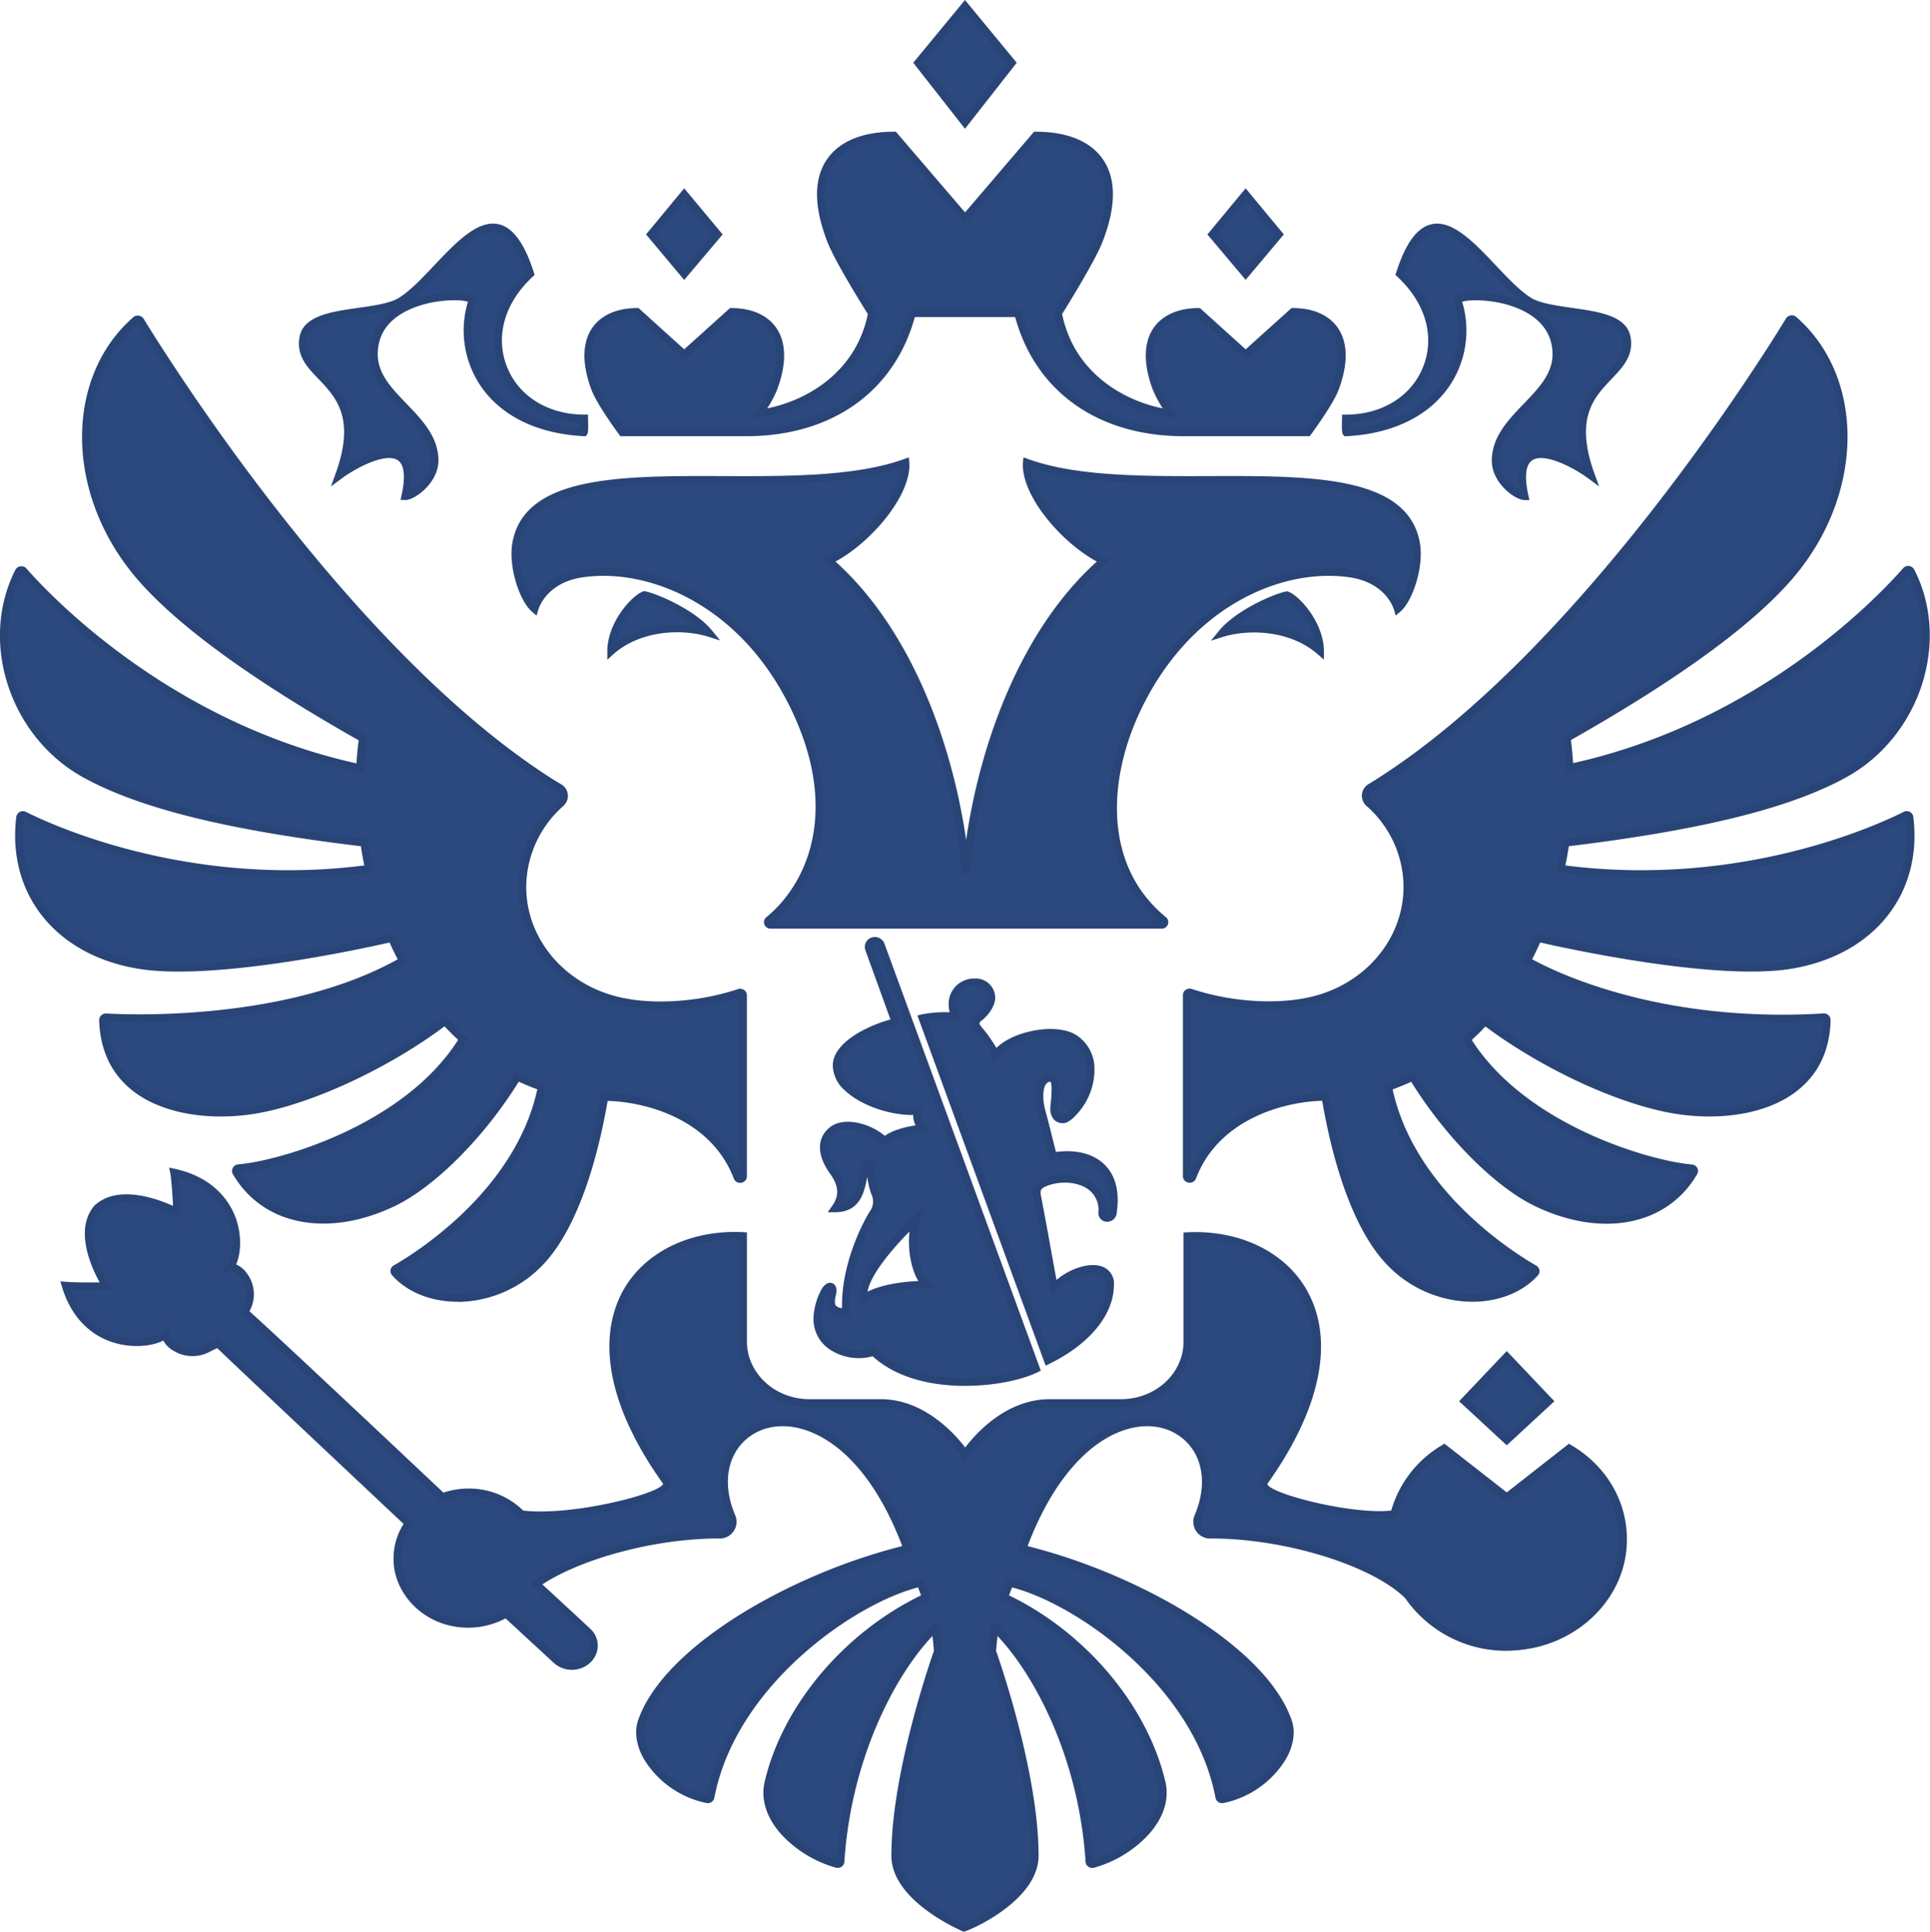
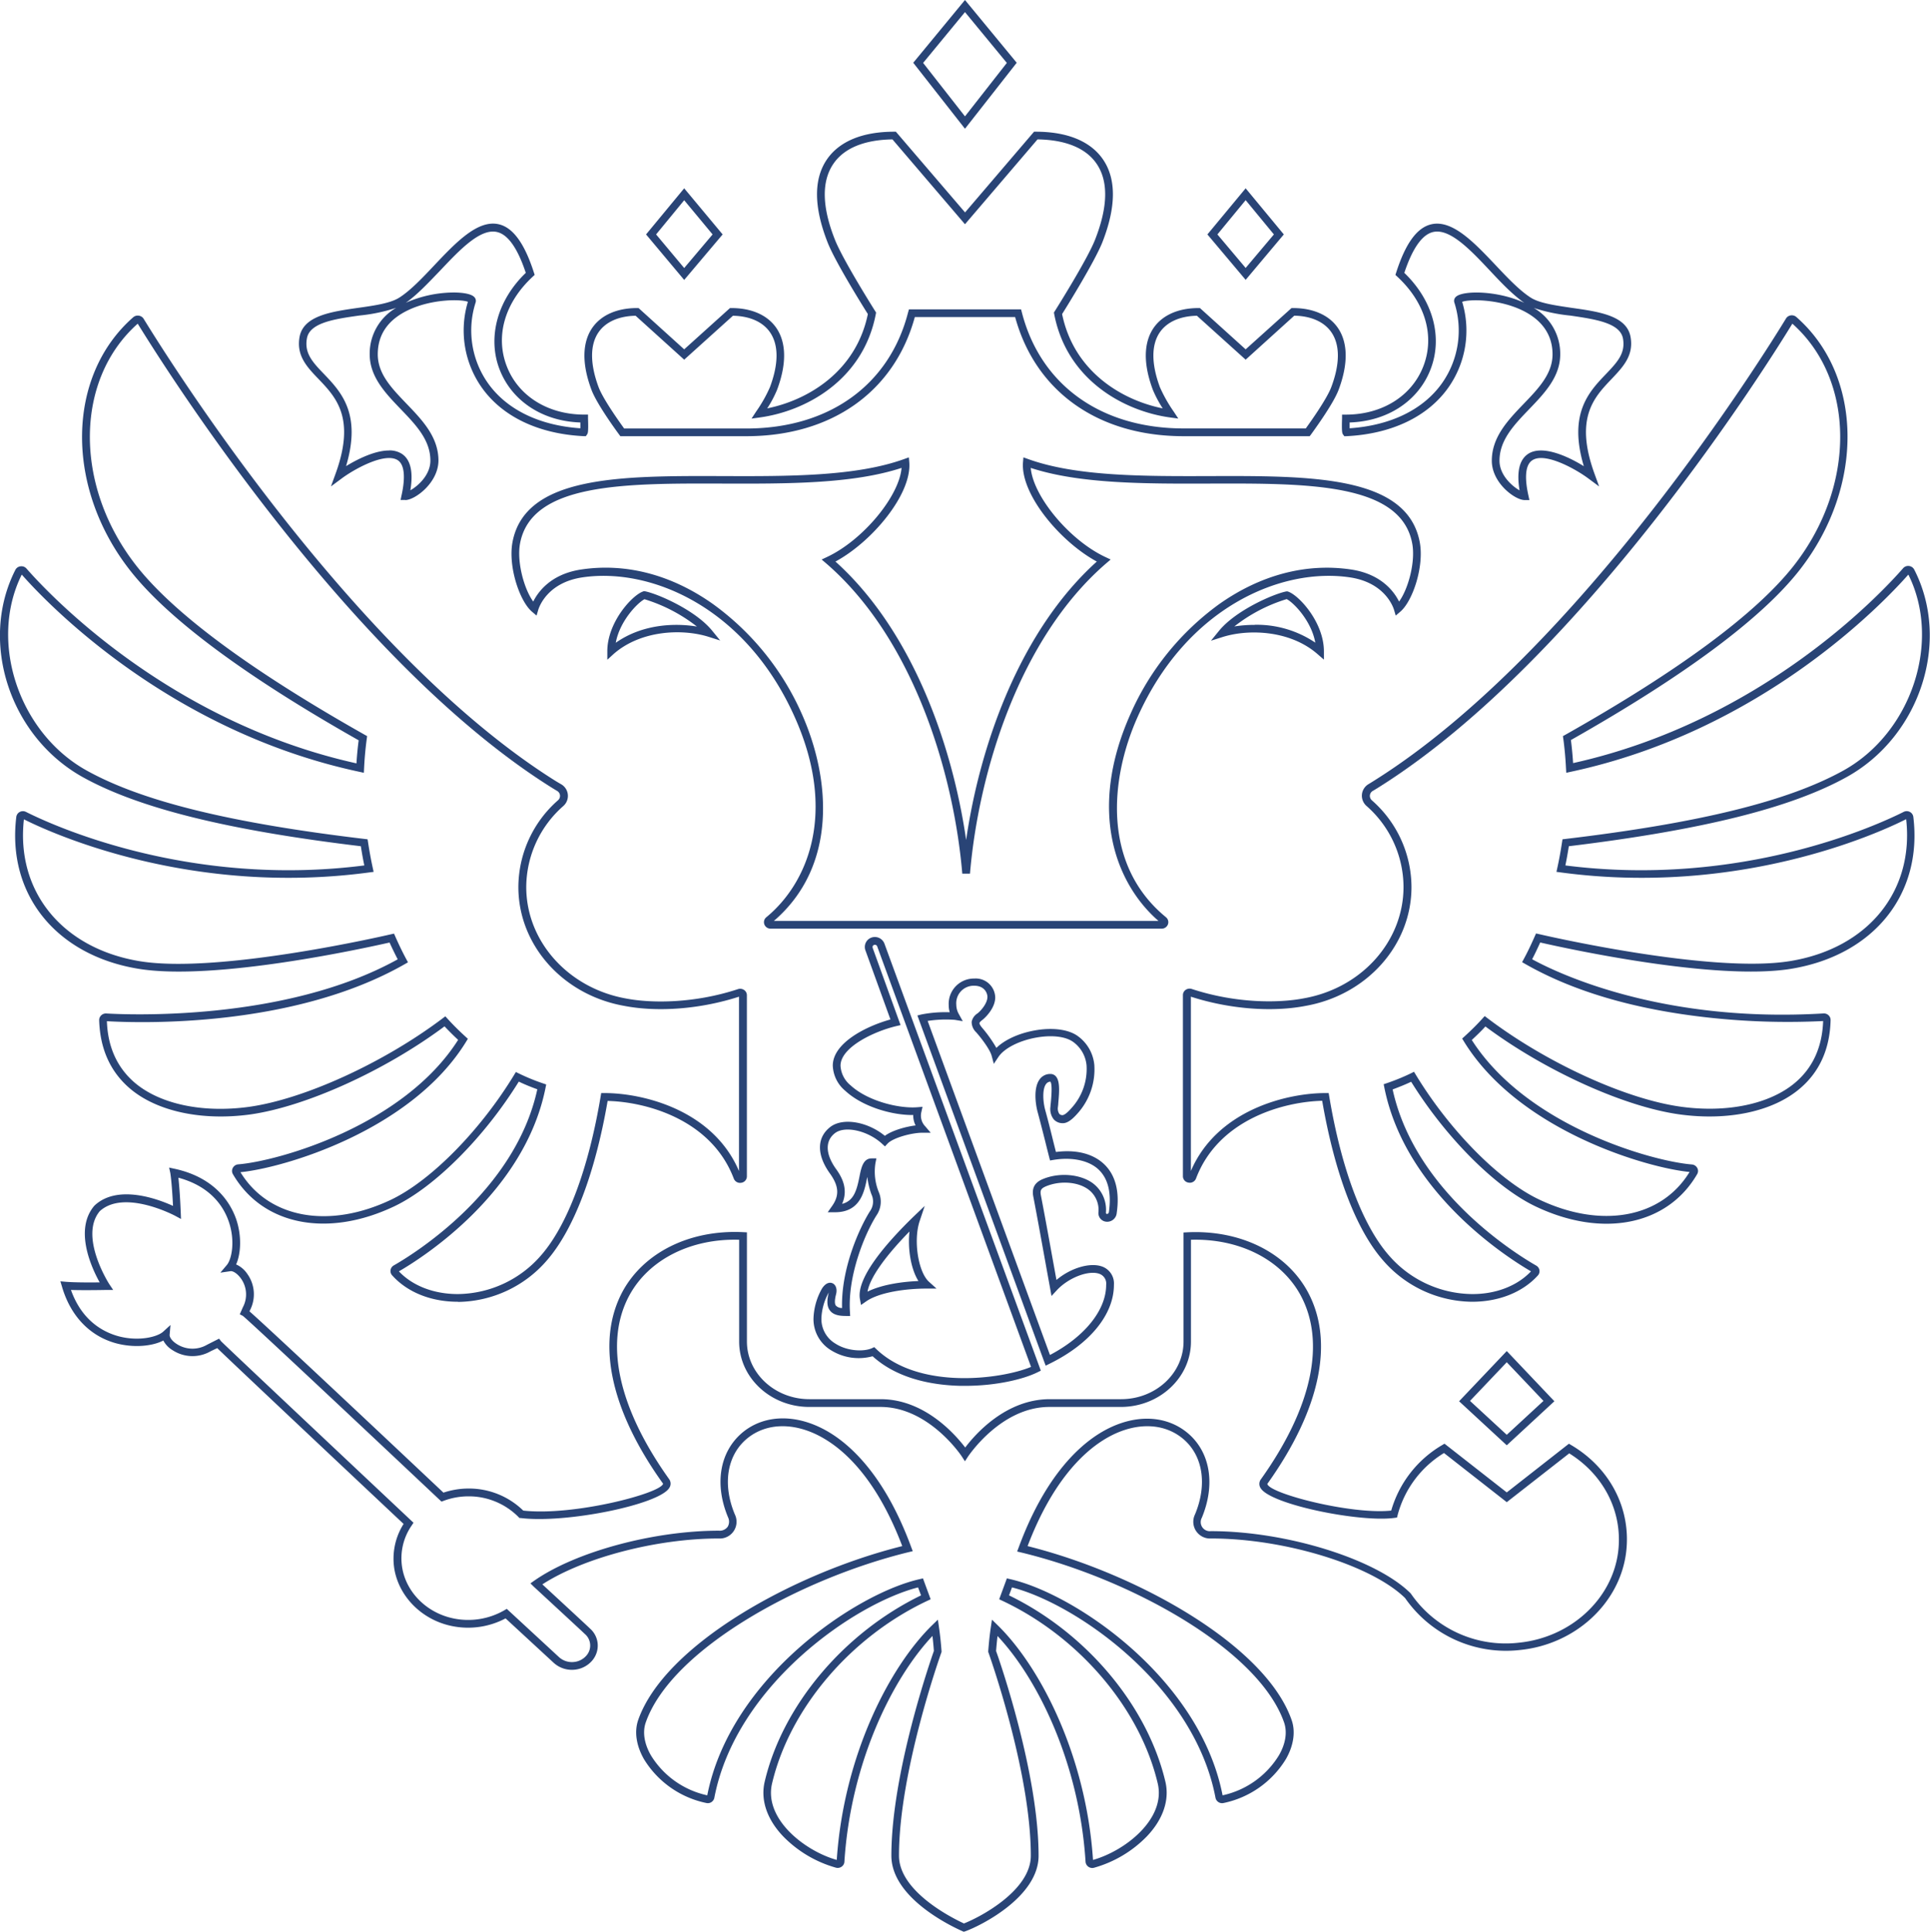
<svg xmlns="http://www.w3.org/2000/svg" viewBox="0 0 502.11 502.65">
  <defs>
    <style>.cls-1{fill:#2b497f;}.cls-2{fill:#294476;}</style>
  </defs>
  <g id="Layer_2" data-name="Layer 2">
    <g id="Layer_1-2" data-name="Layer 1">
      <g id="GOV_RU_Landing-_News" data-name="GOV_RU_Landing-+News">
        <g id="Group-35">
          <g id="Group-21">
            <g id="Group-4">
              <g id="Group-15">
                <g id="Group-25">
                  <g id="Symbol_-Version-4.2" data-name="Symbol,-Version-4.2">
-                     <path class="cls-1" d="M343.43,169.47c-7.82-6.82-19.06-6.66-25.51-4.68,4.22-5.17,14.06-9.4,17-9.92C337.09,155.7,343.43,162.18,343.43,169.47Zm24.95-28.25c-5.14-27.37-69.05-9.23-101.23-20.86-.62,8,9.91,20.77,20,25.5-17.21,14.86-32.66,44.82-35.78,81.41-3.11-36.59-18.56-66.55-35.77-81.41,10.07-4.73,20.6-17.52,20-25.5-32.18,11.63-96.09-6.51-101.24,20.86-1.09,5.8,1.71,14.63,4.74,17.16.54-1.83,3.37-7.84,12.27-9.18,45-6.78,82.62,62.3,48.69,90.23a.68.68,0,0,0,.47,1.21H302.23a.68.68,0,0,0,.47-1.21c-33.94-27.93,3.65-97,48.68-90.23,8.91,1.34,11.73,7.35,12.27,9.18C366.68,155.85,369.48,147,368.38,141.22ZM379.33,78.4c-.8-2.59,25.6-2.65,25.6,13.8,0,11-15.8,16.24-15.8,27.68,0,5.33,5.76,9.24,7.53,9.24-4.07-18.37,12.75-8.76,17.29-5.32-9-24.7,11.29-24.55,9.29-35.87-1.39-7.92-19.05-5.52-25.44-9.53-11.34-7.11-24.76-34.76-33.6-7.11,16.48,15.24,6.89,37.66-14,37.66a22.7,22.7,0,0,0,.07,3.55C375.2,111.28,383.9,93,379.33,78.4ZM88.15,123.8c4.54-3.44,21.36-13,17.3,5.32,1.76,0,7.52-3.91,7.52-9.24,0-11.44-15.79-16.66-15.79-27.68,0-16.45,26.4-16.39,25.59-13.8-4.56,14.62,4.14,32.88,29.1,34.1a23.89,23.89,0,0,0,.06-3.55c-20.91,0-30.5-22.42-14-37.66-8.84-27.65-22.26,0-33.6,7.11-6.39,4-24,1.61-25.44,9.53C76.87,99.25,97.18,99.1,88.15,123.8ZM159,169.47c7.82-6.82,19.06-6.66,25.51-4.68-4.21-5.17-14.07-9.4-17-9.92C165.36,155.7,159,162.18,159,169.47ZM263.23,16.35,251.05,1.57,238.88,16.35,251.05,31.9ZM332.73,61l-8.66-10.5L315.42,61l8.65,10.26ZM403,364.56,392,353l-11,11.56,11,10.15ZM186.69,61,178,50.53,169.38,61,178,71.29Zm-24.8,51.47h32.29c27.15,0,39.37-16.59,43.06-31h27.63c3.69,14.39,15.9,31,43.06,31h32.29s5.65-7.63,7.06-11.41c5.1-13.59-1.41-19.93-10.92-19.93L324.07,92.25,311.78,81.16c-9.51,0-16,6.34-10.93,19.93a40.21,40.21,0,0,0,3.68,6.54c-11.45-1.57-26.08-9.38-29.29-26.11,0,0,8.47-13.38,10.59-18.8,7.64-19.49-2.11-27.45-16.37-27.45L251.05,56.81,232.64,35.27c-14.26,0-24,8-16.36,27.45,2.11,5.42,10.59,18.8,10.59,18.8-3.22,16.73-17.84,24.54-29.3,26.11a39.47,39.47,0,0,0,3.68-6.54c5.09-13.59-1.41-19.93-10.92-19.93L178,92.25,165.74,81.16c-9.51,0-16,6.34-10.92,19.93C156.23,104.87,161.89,112.5,161.89,112.5Zm333.86,99.64c-6.23,3.14-42.8,20.19-89.64,13.88.49-2.22.89-4.47,1.23-6.71,31.18-3.71,56.52-9,72.67-17.92,18.41-10.2,26.46-34.55,17.17-52.66a.78.78,0,0,0-1.25-.15c-5.09,5.83-37.1,40.5-87.55,51.28-.13-2.62-.36-5.21-.71-7.78,24.5-13.83,48.41-29.76,59.81-44.34,17.21-22,15.63-50.13-.75-64.45a.79.79,0,0,0-1.16.16c-5.19,8.51-53.7,86.57-107,120.27-.53.34-1.25.78-2,1.21a2.5,2.5,0,0,0-.39,4.07,29.3,29.3,0,0,1,10,21.81c0,14.88-11.52,27.26-26.76,29.95-7.74,1.49-18.91,1.06-29.65-2.48a.73.73,0,0,0-1,.65v47.13a.74.74,0,0,0,1.43.22c6.53-17.2,26.06-20.86,34.6-20.86,3.08,18.39,8.57,33.62,15.7,41.82,11.62,13.33,30.59,13.14,38.81,3.93a.67.67,0,0,0-.18-1c-4.84-2.76-32.49-19.66-38-47.35a53.7,53.7,0,0,0,6.36-2.61c8.92,14.71,21.92,27.8,32.37,32.8,17.57,8.39,33.65,4.31,40.79-8a.69.69,0,0,0-.59-1c-10.86-.86-44.21-10.38-58.41-33.56,1.62-1.48,3.21-3,4.7-4.68C401.23,277,422.23,287,437.28,289c17.6,2.39,37.54-3.2,38-23.58a.73.73,0,0,0-.79-.71c-6.26.37-47.68,2.17-77.2-14.7,1-1.93,2-3.91,2.87-5.92,0,0,44.6,10.49,65.73,7s33.3-19,30.92-38.43A.75.75,0,0,0,495.75,212.14ZM101.93,244.08c.89,2,1.85,4,2.87,5.92-29.51,16.86-70.92,15.08-77.2,14.7a.74.74,0,0,0-.8.72c.49,20.37,20.43,26,38,23.57,15-2,36.05-12,50.9-23.24,1.5,1.65,3.08,3.2,4.7,4.68C106.23,293.61,72.88,303.13,62,304a.7.7,0,0,0-.59,1c7.14,12.28,23.22,16.36,40.8,8,10.45-5,23.44-18.09,32.36-32.8a55.12,55.12,0,0,0,6.36,2.61c-5.53,27.69-33.18,44.59-38,47.35a.68.68,0,0,0-.18,1c8.23,9.21,27.2,9.4,38.82-3.93,7.13-8.2,12.61-23.43,15.69-41.82,8.55,0,28.07,3.66,34.6,20.86a.75.75,0,0,0,1.44-.22V258.93a.74.74,0,0,0-1-.65c-10.73,3.54-21.91,4-29.64,2.48-15.24-2.69-26.77-15.07-26.77-29.95a29.36,29.36,0,0,1,10-21.82,2.49,2.49,0,0,0-.38-4.06c-.73-.43-1.45-.87-2-1.21C90.26,170,41.77,92,36.54,83.47a.79.79,0,0,0-1.18-.18C19,97.63,17.41,125.72,34.63,147.74c11.39,14.58,35.3,30.51,59.8,44.34q-.53,3.85-.71,7.78c-50.4-10.77-82.39-45.38-87.54-51.26a.77.77,0,0,0-1.25.14c-9.28,18.12-1.23,42.45,17.16,52.65,16.15,8.94,41.49,14.21,72.67,17.92.34,2.24.74,4.49,1.23,6.71-46.79,6.3-83.34-10.71-89.62-13.88a.75.75,0,0,0-1.09.55C2.91,232.08,15.2,247.64,36.2,251.1S101.93,244.08,101.93,244.08ZM392,389.6l-16.25-12.73a28.19,28.19,0,0,0-13.1,17.1c-9.78,1.36-36.43-4.53-33.84-8.44,29.21-40.89,6.87-65.24-20-63.88v27.46c0,8.82-7.73,16-17.26,16H273c-13.3,0-22,13.31-22,13.31s-8.66-13.31-22-13.31H210.55c-9.53,0-17.25-7.15-17.25-16V321.65c-26.85-1.36-49.21,23-20,63.88,2.57,3.87-24.83,10.06-37.68,8.5a19,19,0,0,0-13.73-5.7,19.59,19.59,0,0,0-6.81,1.22S64.6,342,63.68,341.5l.41-1c2.88-5.36-1.52-11.19-4.31-10.78C63,325.9,63.17,309,45.23,305.09c.53,3.4.8,10.32.8,10.32s-13.85-7.45-20.8-1c-6.1,7.2,2.37,20.26,2.37,20.26s-7.08.17-10.57-.13c5.13,17.28,22.35,16.06,26.07,12.65-.24,2.75,6,6.67,11.26,3.52l2.32-1.11c.4.54,49.58,46.79,49.58,46.79a16,16,0,0,0-2.59,11.8c1.16,6.82,6.87,12.47,14.16,13.94a19.72,19.72,0,0,0,13.88-2.23l13,12a6,6,0,0,0,4.47,1.57,5.48,5.48,0,0,0,5.33-5.72,5.08,5.08,0,0,0-1.73-3.34c-.21-.23-13.26-12.29-13.26-12.29,10.77-7.51,30.83-12.81,47.48-12.81a3.37,3.37,0,0,0,3.29-4.88c-7.54-18.05,8.67-31.13,25.45-20.48,7.32,4.64,14.75,13.78,20.35,29C208.58,409.64,174,427.91,167,447.86c-2.69,7.7,6.2,18.2,17,20.32a.74.74,0,0,0,.88-.57c5.64-29.78,37.82-52,54.56-55.74.84,2.25.56,1.52,1.41,3.75-18.24,8.59-35.92,26.69-41,48.22-2.32,9.85,8.72,18.74,17.84,21.17a.73.73,0,0,0,.93-.64c1.74-27.22,13.81-50.33,24.63-60.85.29,2,.52,4.1.67,6.2,0,0-11.08,30.71-11.08,53.13,0,10.43,15.57,17.7,17.87,18.72,2.87-1,18.43-8.29,18.43-18.72,0-22.42-11.07-53.13-11.07-53.13q.22-3.15.67-6.2c10.81,10.52,22.89,33.63,24.62,60.85a.73.73,0,0,0,.93.64c9.13-2.43,20.16-11.32,17.85-21.17-5.06-21.53-22.73-39.63-41-48.22.84-2.23.56-1.5,1.4-3.75,16.75,3.77,48.92,26,54.56,55.74a.74.74,0,0,0,.88.57c10.79-2.12,19.7-12.62,17-20.32-7-19.95-41.54-38.22-69.07-44.86,5.61-15.26,13-24.4,20.36-29,16.77-10.65,33,2.43,25.44,20.48a3.36,3.36,0,0,0,3.29,4.88c18.84,0,42,6.77,51.22,15.86a31,31,0,0,0,28.94,13.16c13.9-1.35,25.24-11.74,26.8-24.6,1.37-11.25-4.48-21.36-13.81-26.87Zm-119.78-82c5.79-2.13,14.87-.4,14.56,7.92-.08,1.88,2.58,1.88,2.77,0,1.74-12.46-6.72-16.05-15.57-14.59-1.1-4.29-2-8-3-11.74-.81-3-1.11-8.64,2.38-8.64,1.88,0,1.12,5.24.95,7.5-.16,2,.56,3.19,2.17,3.24,1,0,2.27-1.24,3-2.09,5.07-5.7,6.24-14.53.31-18.79-5-3.57-17.4-.91-20.82,4.18-.51-1.92-3-5.08-4.16-6.46s-1.45-2.27.14-3.45c.75-.57,3-2.82,3-5.13a4.08,4.08,0,0,0-4.45-3.91,5.57,5.57,0,0,0-5.65,6,6,6,0,0,0,.81,3,30.19,30.19,0,0,0-8.64.41L272.61,354c9.33-4.59,16.17-11.85,16.17-19.64,0-6.64-9.82-4.44-14.6.74-1.53-8.42-2.9-16.2-4.39-23.95C269.38,309,270.48,308.22,272.2,307.57Zm-46.11-60.51L232.94,266c-5.86,1.39-15.3,5.65-15.3,11.28,0,7.51,13.34,12.4,21.06,11.81a5.1,5.1,0,0,0,1.26,4.64c-2.8,0-8.08,1.29-9.82,3.15-4.09-3.79-10.49-5.17-13.53-2.86s-3.15,6.27,0,10.72c2.23,3.08,3.06,6.13.56,9.7,9.3,0,5.87-12,9.52-12a15.09,15.09,0,0,0,.87,8,5.35,5.35,0,0,1-.5,5.31c-3,4.78-7.67,15.74-7,25.66-3,0-4.6-.76-3.53-4.91.4-1.54-.56-2.64-1.82-.74a15.9,15.9,0,0,0-2.08,7.21c0,8.83,10.57,10.61,14.6,8.74,11.67,11.24,34.59,8.24,42.26,4.47L229.15,246A1.62,1.62,0,1,0,226.09,247.06Zm-1.4,90.78c-.83-4.53,5.51-12.64,13.58-20.47-1.72,5.1-.65,13.89,2.71,16.92-5.85,0-12.8,1.09-16.29,3.55Z" />
                    <path class="cls-2" d="M250.73,502.65l-.37-.16c-3.08-1.37-18.46-8.74-18.46-19.64,0-21.38,10.1-50.55,11.06-53.27-.09-1.3-.22-2.6-.37-3.9-10.46,11.11-21.27,33-22.91,58.76a1.66,1.66,0,0,1-.7,1.26,1.76,1.76,0,0,1-1.49.28,30.83,30.83,0,0,1-13.67-8.08c-4.27-4.44-6-9.52-4.88-14.29,4.63-19.77,20.55-38.71,40.68-48.49l-.78-2.07c-16.5,4.2-47.4,25.46-53,54.75a1.73,1.73,0,0,1-.75,1.11,1.7,1.7,0,0,1-1.32.24,24.91,24.91,0,0,1-16.24-11.42c-2-3.53-2.55-7.15-1.49-10.2,6.79-19.36,40-38.06,68.69-45.23-6.22-16.4-14-24-19.56-27.5-7.52-4.78-15.53-4.93-20.91-.4-5.15,4.35-6.33,11.88-3.08,19.66a4.36,4.36,0,0,1-4.21,6.26c-16.16,0-35.16,5-45.87,11.94,4.93,4.55,12.2,11.27,12.39,11.49a5.92,5.92,0,0,1,2,3.93,6,6,0,0,1-1.48,4.47,6.89,6.89,0,0,1-4.77,2.33,7,7,0,0,1-5.21-1.83l-12.5-11.54a20.85,20.85,0,0,1-13.92,2c-7.7-1.55-13.71-7.48-15-14.75A16.89,16.89,0,0,1,105,396.53c-14-13.17-43.85-41.25-48.49-45.75l-1.69.81a9.46,9.46,0,0,1-9.86-.23,6.48,6.48,0,0,1-2.47-2.55c-2.74,1.43-7.55,2-12.36.7-6.79-1.88-11.78-7.1-14-14.7l-.42-1.41,1.46.13c2.36.19,6.45.18,8.76.15-2.1-3.78-6.7-13.69-1.4-19.93l.09-.09c6-5.58,16.45-1.68,20.39.12-.11-2.26-.35-6.25-.7-8.53L44,303.81l1.43.31c10.81,2.35,14.64,9.2,16,13.07,1.54,4.51,1.21,9.11,0,11.82a6.78,6.78,0,0,1,2.92,2.48A9.07,9.07,0,0,1,65,341l-.09.22c5,4.38,33,30.72,50.46,47.17a20.63,20.63,0,0,1,6.56-1.07,20.22,20.22,0,0,1,14.2,5.74c13.14,1.46,35.86-4.5,36.38-7C158.67,366.76,155,349,162,336c5.57-10.18,17.55-16.07,31.32-15.39l1,.05v28.41c0,8.25,7.29,15,16.25,15h18.54c11.45,0,19.44,9.23,22,12.58,2.52-3.35,10.51-12.58,22-12.58h18.54c9,0,16.26-6.72,16.26-15V320.7l.95-.05c13.74-.68,25.74,5.2,31.31,15.39,7.08,12.94,3.36,30.72-10.46,50.07.41,2.49,21.8,8.05,32.23,6.95A29.07,29.07,0,0,1,375.22,376l.58-.35L392,388.33l16.17-12.67.59.35c10.18,6,15.65,16.68,14.3,27.86-1.63,13.35-13.28,24.06-27.7,25.47a31.94,31.94,0,0,1-29.81-13.52c-8.73-8.55-31.32-15.5-50.45-15.5a4.36,4.36,0,0,1-4.21-6.26c3.25-7.78,2.07-15.32-3.08-19.66-5.38-4.53-13.38-4.38-20.9.4-5.52,3.5-13.33,11.1-19.57,27.5,28.68,7.18,61.91,25.87,68.68,45.23,1.07,3,.55,6.66-1.47,10.18a24.91,24.91,0,0,1-16.27,11.45,1.74,1.74,0,0,1-2.05-1.35c-5.55-29.3-36.45-50.57-52.95-54.76l-.77,2.07c20.12,9.77,36,28.72,40.68,48.49,1.12,4.77-.62,9.85-4.89,14.29A30.77,30.77,0,0,1,284.61,486a1.75,1.75,0,0,1-2.19-1.56c-1.63-25.72-12.44-47.62-22.9-58.74-.15,1.24-.27,2.53-.38,3.9,1,2.73,11.06,31.89,11.06,53.27,0,10.7-15.06,18.23-19.1,19.67ZM244,421.44l.28,1.94c.3,2.06.52,4.17.67,6.26l0,.22-.07.19c-.11.31-11,30.82-11,52.8,0,9.37,14,16.3,16.9,17.64,4.06-1.57,17.4-8.51,17.4-17.64,0-22-10.9-52.49-11-52.8l-.08-.2,0-.21c.17-2.27.39-4.32.68-6.26l.29-1.94,1.4,1.37c11.1,10.8,23.08,33.88,24.89,61.15,8.36-2.35,19-10.67,16.84-19.89-4.58-19.48-20.44-38.14-40.42-47.54l-.83-.39,2-5.44.85.2c16.68,3.75,49.32,25.73,55.27,56.25a22.86,22.86,0,0,0,14.67-10.43c1.73-3,2.2-6,1.33-8.53-6.64-19-40-37.37-68.36-44.22l-1.09-.26.38-1c6.49-17.65,14.87-25.81,20.76-29.55,8.29-5.26,17.2-5.35,23.27-.24,5.84,4.93,7.23,13.34,3.64,22a2.37,2.37,0,0,0,2.36,3.49c19.63,0,42.92,7.24,51.92,16.14l.13.16a29.92,29.92,0,0,0,28,12.73c13.5-1.32,24.39-11.29,25.91-23.73,1.23-10.16-3.64-19.88-12.74-25.54L392,390.87l-16.33-12.79a27,27,0,0,0-12.06,16.14l-.16.65-.67.09c-8.76,1.23-32.08-3.41-34.79-7.71a2,2,0,0,1,0-2.27c13.37-18.72,17-35.75,10.35-48-5.07-9.28-15.93-14.75-28.5-14.39v26.5c0,9.36-8.19,17-18.26,17H273c-12.59,0-21,12.72-21.12,12.85l-.84,1.29-.84-1.29c-.08-.13-8.53-12.85-21.12-12.85H210.55c-10.06,0-18.25-7.61-18.25-17v-26.5c-12.55-.37-23.44,5.12-28.52,14.39-6.68,12.23-3,29.26,10.34,47.95a2,2,0,0,1,0,2.23c-2.69,4.37-26.87,9.28-38.63,7.84l-.35,0-.24-.26a18.2,18.2,0,0,0-13-5.39,18.58,18.58,0,0,0-6.46,1.16l-.58.21-.45-.42c-13.66-12.88-49.29-46.39-51.25-47.92l-.78-.39.8-1.83a7.12,7.12,0,0,0-.5-7.5c-1-1.37-2.12-2-2.75-1.89l-2.6.38,1.69-2c1.3-1.55,2.2-6.34.5-11.28-1.37-4-4.77-9.17-13.11-11.43.4,3.58.6,8.72.61,9l.07,1.74-1.54-.83c-.13-.07-13.23-7-19.59-1.2-5.48,6.55,2.4,18.89,2.48,19l1,1.5-1.78,0c-.26,0-5.53.12-9.2,0,2.79,7.83,8.12,10.84,12.2,12,5.28,1.47,10.24.27,11.8-1.15l1.89-1.73-.22,2.56c-.05.55.52,1.55,1.89,2.41a7.54,7.54,0,0,0,7.86.16L57,348.32l.5.66c.86.92,32.74,30.93,49.46,46.66l.62.58-.47.71A15,15,0,0,0,104.65,408c1.11,6.46,6.49,11.74,13.38,13.13A18.84,18.84,0,0,0,131.21,419l.63-.37,13.56,12.53a5,5,0,0,0,3.73,1.31,4.92,4.92,0,0,0,3.4-1.65,3.95,3.95,0,0,0-.41-5.68c-.37-.38-8.13-7.55-13.26-12.29L138,412l1-.71c10.78-7.52,31-13,48.05-13a2.56,2.56,0,0,0,2.25-1,2.59,2.59,0,0,0,.12-2.46c-3.6-8.62-2.21-17,3.64-22,6.06-5.11,15-5,23.27.24,5.89,3.74,14.27,11.9,20.75,29.55l.38,1-1.09.26C208,410.82,174.63,429.23,168,448.19c-.87,2.49-.4,5.52,1.34,8.55A22.86,22.86,0,0,0,184,467.15c6-30.51,38.59-52.5,55.27-56.25l.85-.2,2,5.44-.84.39c-20,9.41-35.85,28.07-40.42,47.54-2.16,9.22,8.48,17.54,16.83,19.89,1.83-27.29,13.8-50.36,24.9-61.15Zm-26.33,62.87h0Zm66.4-.27Zm33.77-16.84h0Zm-133.64,0h0ZM392,376.07l-12.4-11.46L392,351.55l12.39,13.06Zm-9.56-11.55,9.56,8.82,9.55-8.82L392,354.46ZM251.11,360.6h-1.26c-6.78-.16-16.16-1.63-22.83-7.7a13.65,13.65,0,0,1-10.85-1.58,9.45,9.45,0,0,1-4.53-8.33,16.94,16.94,0,0,1,2.24-7.76c1.18-1.76,2.29-1.51,2.71-1.32.89.4,1.26,1.55.92,2.86-.39,1.52-.41,2.57,0,3a2.18,2.18,0,0,0,1.56.58c-.28-10.3,4.55-20.86,7.23-25.14a4.38,4.38,0,0,0,.41-4.45,19.68,19.68,0,0,1-1.07-4.56c0,.12-.05.25-.08.37-.7,3.53-1.76,8.86-8.3,8.86h-1.92l1.1-1.57c2-2.81,1.8-5.28-.55-8.55-3.48-4.85-3.42-9.37.16-12.1,3.25-2.46,9.67-1.35,14.15,2.34,1.91-1.41,5.36-2.38,8-2.71a5.72,5.72,0,0,1-.61-2.71c-5.51.08-13.21-2.16-17.66-6.28a8.93,8.93,0,0,1-3.27-6.58c0-5.86,8.59-10.23,15-12l-6.49-17.93a2.58,2.58,0,0,1,1.53-3.37,2.66,2.66,0,0,1,3.41,1.61l40.67,111.07-.81.4C266.3,358.88,259.17,360.6,251.11,360.6Zm-23.67-10.07.5.47c11.22,10.81,32.74,7.83,40.3,4.67l-40-109.34a.63.63,0,0,0-.86-.44c-.2.07-.5.28-.31.85l7.22,20-1.09.25c-6,1.43-14.53,5.57-14.53,10.31a7.07,7.07,0,0,0,2.63,5.12c4.33,4,12.37,6.07,17.35,5.69L240,288l-.29,1.32a4,4,0,0,0,1,3.76l1.42,1.66H240c-2.84,0-7.69,1.33-9.09,2.83l-.68.73-.73-.67c-3.69-3.42-9.64-4.78-12.25-2.8s-2.56,5.42.25,9.34c1.55,2.14,3.25,5.29,1.58,9.08,3-.74,3.8-3.45,4.51-7.05.47-2.35.95-4.78,3.18-4.78H228l-.24,1.2a14.19,14.19,0,0,0,.83,7.49,6.3,6.3,0,0,1-.59,6.18c-3.1,4.93-7.48,15.67-6.88,25.06l.06,1.07h-1.07c-1.54,0-3.25-.18-4.18-1.41-.78-1-.88-2.5-.32-4.71v0a15,15,0,0,0-1.91,6.65,7.42,7.42,0,0,0,3.61,6.64c3.05,2,7.41,2.19,9.57,1.2Zm44.61,4.82-.38-1-33-90.12,1.08-.27a32.85,32.85,0,0,1,7.33-.57,6.31,6.31,0,0,1-.26-1.82,6.57,6.57,0,0,1,6.65-6.95,5.07,5.07,0,0,1,5.45,4.89c0,2.74-2.46,5.21-3.41,5.93-.6.45-.69.71-.7.79s.09.49.72,1.22a34,34,0,0,1,3.69,5.22c2.16-2.11,5.8-3.8,10-4.55,4.58-.82,8.75-.28,11.15,1.45a10.44,10.44,0,0,1,4.33,7.54,17.13,17.13,0,0,1-4.47,12.73c-1.5,1.69-2.71,2.47-3.81,2.42a3.09,3.09,0,0,1-2.28-1,4.33,4.33,0,0,1-.85-3.32c0-.28.05-.61.09-1,.11-1.22.46-4.92-.13-5.49a1.45,1.45,0,0,0-1.09.6c-1,1.25-.87,4.45-.23,6.81.7,2.53,1.34,5.07,2,7.77.25,1,.51,2.05.79,3.12,5.29-.69,9.74.46,12.61,3.25s4,7.06,3.2,12.59a2.49,2.49,0,0,1-2.65,2.31,2.25,2.25,0,0,1-2.11-2.44,6.62,6.62,0,0,0-2.68-6c-2.6-1.88-6.93-2.28-10.53-.95-1.68.63-2,1.1-1.78,2.42,1.08,5.59,2.08,11.14,3.14,17,.31,1.68.61,3.38.93,5.12,3.69-3.13,8.84-4.68,12-3.45a4.68,4.68,0,0,1,2.95,4.71c0,7.71-6.25,15.39-16.73,20.53Zm-30.71-89.7,31.82,86.92c9-4.73,14.62-11.65,14.62-18.24a2.69,2.69,0,0,0-1.67-2.84c-2.79-1.1-8.13.94-11.19,4.26l-1.36,1.47-.36-2q-.65-3.54-1.26-6.95c-1.06-5.87-2.06-11.42-3.13-17-.63-3.3,1.85-4.23,3-4.67h0c4.19-1.54,9.29-1,12.4,1.21a8.62,8.62,0,0,1,3.51,7.68c0,.33.12.37.25.37s.47,0,.53-.54c.68-4.91-.2-8.57-2.62-10.93s-6.82-3.4-11.8-2.58l-.9.15-.23-.88c-.35-1.39-.69-2.71-1-4-.68-2.69-1.32-5.22-2-7.73-.58-2.14-1.12-6.35.57-8.56a3.35,3.35,0,0,1,2.77-1.34,1.85,1.85,0,0,1,1.39.61c1.09,1.2.93,3.89.64,7,0,.35-.06.67-.08.94a2.52,2.52,0,0,0,.35,1.83,1.06,1.06,0,0,0,.86.33c.06,0,.7,0,2.23-1.75a15.07,15.07,0,0,0,4-11.18,8.47,8.47,0,0,0-3.5-6.13c-2-1.43-5.58-1.84-9.64-1.11-4.42.8-8.25,2.77-9.77,5l-1.22,1.82-.57-2.12c-.4-1.46-2.33-4.17-4-6.07a3.69,3.69,0,0,1-1.19-2.74,3.33,3.33,0,0,1,1.49-2.17c.81-.61,2.61-2.57,2.61-4.33,0-.8-.62-2.89-3.45-2.89a4.55,4.55,0,0,0-4.65,4.95,5,5,0,0,0,.68,2.46l1,1.81-2.05-.34A31.15,31.15,0,0,0,241.34,265.65ZM224,339.56l-.28-1.54c-1-5.56,7-14.69,13.86-21.37l3-2.87-1.31,3.91c-1.69,5-.41,13.3,2.43,15.85l1.94,1.75H241c-5,0-12.18.88-15.71,3.37Zm12.62-19.13c-6.5,6.65-10.34,12.16-10.92,15.66,3.55-1.77,8.73-2.58,13.24-2.76C236.91,330.09,236.13,324.78,236.61,320.43ZM383,338.72h-.17a31,31,0,0,1-23.06-10.82c-7-8-12.56-22.71-15.79-41.47-9.82.24-26.94,4.7-32.82,20.21a1.72,1.72,0,0,1-2,1.07,1.67,1.67,0,0,1-1.41-1.65V258.93a1.65,1.65,0,0,1,.69-1.35,1.81,1.81,0,0,1,1.6-.25c11.39,3.75,22.53,3.72,29.15,2.44,15.05-2.65,25.95-14.83,25.95-29a28.17,28.17,0,0,0-9.63-21.06,3.57,3.57,0,0,1-1.19-3,3.53,3.53,0,0,1,1.74-2.69c.71-.43,1.41-.87,1.94-1.21,53.12-33.6,101.33-111.2,106.65-119.94a1.75,1.75,0,0,1,1.26-.81,1.79,1.79,0,0,1,1.42.42c17.42,15.24,17.81,44.15.87,65.82-9.83,12.58-29.85,27.47-59.51,44.26.25,1.94.44,4,.57,6,49.09-10.9,80.11-44.12,85.86-50.71a1.75,1.75,0,0,1,1.51-.58,1.77,1.77,0,0,1,1.37.92c9.59,18.69,1.54,43.42-17.57,54-14.55,8.06-37.53,13.77-72.28,18-.28,1.77-.57,3.41-.9,5,45.82,5.84,81.3-10.56,88-13.93a1.76,1.76,0,0,1,1.61,0,1.7,1.7,0,0,1,.91,1.28c2.47,20.13-10.29,36-31.75,39.54-19.78,3.25-59-5.4-65.32-6.84-.68,1.5-1.38,3-2.1,4.36,6.79,3.71,33.76,16.62,75.8,14.1a1.77,1.77,0,0,1,1.33.49,1.69,1.69,0,0,1,.52,1.24c-.18,7.45-2.85,13.44-7.95,17.78-7,6-18.64,8.48-31.21,6.78-14.42-1.95-35.12-11.33-50.65-22.9-1,1.12-2.21,2.28-3.54,3.52C397.2,293,429.78,302.17,440.16,303a1.75,1.75,0,0,1,1.42.95,1.61,1.61,0,0,1-.06,1.59c-7.73,13.31-24.64,16.68-42.07,8.35-10.48-5-23.38-18-32.32-32.41-1.48.7-3.07,1.34-4.82,2,5.79,26.58,32.09,42.82,37.35,45.83a1.71,1.71,0,0,1,.84,1.18,1.65,1.65,0,0,1-.4,1.38C396.19,336.21,390,338.72,383,338.72Zm-38.18-54.3h.85l.14.84c3.14,18.8,8.64,33.48,15.47,41.33a29,29,0,0,0,21.56,10.13c6.25.07,11.89-2.12,15.46-5.91-6.21-3.61-32.68-20.47-38.15-47.83l-.17-.86.83-.28a54.86,54.86,0,0,0,6.24-2.55l.82-.41.47.78c8.77,14.45,21.61,27.47,32,32.42,16.23,7.75,31.92,4.87,39.22-7.13-11.22-1.08-44.51-10.79-58.73-34l-.43-.71.61-.56c1.82-1.66,3.33-3.17,4.63-4.61l.62-.68.73.55c15.35,11.64,36.1,21.12,50.44,23.05,12,1.63,23.1-.73,29.64-6.31,4.58-3.9,7-9.27,7.24-16a188.6,188.6,0,0,1-29.77-.9c-19.1-2.08-35.16-6.77-47.71-13.94l-.84-.48.46-.86c1-1.84,1.93-3.81,2.83-5.86l.34-.75.81.18c.44.11,44.65,10.41,65.34,7,20.18-3.32,32.25-18.13,30.14-36.92C488.32,217,452.23,233.24,406,227l-1.07-.14.23-1.06c.45-2.05.85-4.22,1.22-6.65l.12-.76.75-.09c34.91-4.15,57.88-9.81,72.3-17.79,17.77-9.85,25.61-33.6,16.93-51-6.46,7.33-38.14,40.7-87.86,51.32l-1.14.25-.07-1.17c-.13-2.65-.37-5.24-.7-7.69l-.1-.68.6-.33c29.75-16.79,49.77-31.63,59.51-44.08,16.21-20.75,16-48.32-.42-62.91-6,9.84-54.09,86.78-107.14,120.34-.53.34-1.25.79-2,1.23a1.51,1.51,0,0,0-.77,1.17,1.55,1.55,0,0,0,.53,1.3,30.13,30.13,0,0,1,10.29,22.55c0,15.11-11.6,28.11-27.58,30.93-8.79,1.7-19.91.8-29.81-2.4v45.35C316.68,288.73,334.93,284.42,344.84,284.42ZM398.68,331h0Zm41.12-26.5ZM119.08,338.72c-7,0-13.17-2.51-17.07-6.89a1.63,1.63,0,0,1-.4-1.37,1.68,1.68,0,0,1,.83-1.19c5.26-3,31.56-19.25,37.35-45.83-1.74-.63-3.33-1.28-4.82-2-8.93,14.44-21.84,27.4-32.31,32.41-17.43,8.32-34.35,5-42.09-8.37a1.66,1.66,0,0,1,0-1.59,1.74,1.74,0,0,1,1.4-.92c10.39-.83,43-10,57.22-32.39-1.31-1.22-2.47-2.38-3.54-3.52C100.09,278.66,79.39,288,65,290c-12.57,1.69-24.24-.83-31.2-6.77-5.1-4.35-7.78-10.33-8-17.77a1.69,1.69,0,0,1,.52-1.25,1.75,1.75,0,0,1,1.34-.5c4.69.28,46.28,2.29,75.81-14.09-.74-1.43-1.45-2.9-2.12-4.37C95,246.68,55.81,255.34,36,252.08c-21.45-3.52-34.21-19.4-31.76-39.51a1.72,1.72,0,0,1,.9-1.3,1.79,1.79,0,0,1,1.64,0c6.69,3.37,42.15,19.76,88,13.92-.33-1.56-.62-3.2-.9-5-34.75-4.18-57.73-9.89-72.28-17.94C2.52,191.68-5.52,167,4,148.28a1.72,1.72,0,0,1,1.35-.92,1.75,1.75,0,0,1,1.55.59c5.77,6.59,36.85,39.8,85.84,50.68.12-2,.31-4,.57-6-29.66-16.79-49.68-31.68-59.51-44.26-16.93-21.65-16.55-50.56.86-65.82a1.79,1.79,0,0,1,1.46-.41A1.76,1.76,0,0,1,37.4,83C42.73,91.69,91,169.34,144,202.87c.53.34,1.24.77,2,1.2a3.5,3.5,0,0,1,.54,5.67,28.21,28.21,0,0,0-9.63,21.07c0,14.13,10.91,26.31,25.94,29,6.63,1.28,17.77,1.31,29.16-2.44a1.81,1.81,0,0,1,1.61.25,1.65,1.65,0,0,1,.69,1.35v47.13a1.68,1.68,0,0,1-1.4,1.65,1.74,1.74,0,0,1-2-1.06c-5.88-15.52-23-20-32.83-20.22-3.23,18.76-8.82,33.47-15.78,41.47a31,31,0,0,1-23.07,10.82Zm-15.3-7.91c3.54,3.76,9.09,5.91,15.3,5.91h.16a29,29,0,0,0,21.57-10.13c6.83-7.85,12.32-22.53,15.46-41.33l.14-.84h.85c9.92,0,28.18,4.31,35,20.29V259.34c-9.89,3.2-21,4.1-29.82,2.4-16-2.82-27.58-15.82-27.58-30.93a30.19,30.19,0,0,1,10.29-22.56,1.53,1.53,0,0,0,.54-1.29,1.51,1.51,0,0,0-.77-1.17c-.73-.44-1.45-.88-2-1.23C90,171.06,41.84,94,35.83,84.22c-16.43,14.59-16.63,42.17-.42,62.91,9.74,12.45,29.76,27.28,59.51,44.08l.59.33-.09.67c-.35,2.6-.58,5.18-.7,7.69l-.06,1.18-1.15-.25c-49.67-10.61-81.42-44-87.85-51.32-8.67,17.41-.83,41.16,16.92,51,14.42,8,37.4,13.64,72.3,17.79l.75.09.12.76c.37,2.42.77,4.59,1.22,6.65l.23,1.06-1.07.14C49.87,233.24,13.78,217,6.22,213.19c-2.1,18.79,10,33.6,30.14,36.92,20.69,3.4,64.89-6.9,65.34-7l.81-.18.33.75c.88,2,1.84,4,2.84,5.86l.46.86-.84.48c-29.13,16.64-69,15.33-77.49,14.84.23,6.71,2.67,12.08,7.24,16,6.54,5.57,17.62,7.93,29.64,6.3C79,286.06,99.78,276.58,115.13,265l.73-.55.62.68c1.34,1.48,2.86,3,4.63,4.61l.61.56-.43.71c-14.22,23.19-47.49,32.9-58.73,34,7.3,12,23,14.88,39.24,7.13,10.33-4.95,23.17-18,31.94-32.42l.47-.78.82.4a52.53,52.53,0,0,0,6.25,2.56l.82.28-.17.86C136.46,310.37,110,327.22,103.78,330.81ZM5.43,149.26h0Zm296.8,92.38H200.49a1.71,1.71,0,0,1-1.64-1.13,1.65,1.65,0,0,1,.53-1.85c10.82-8.91,18.45-27.26,7.41-52-12.83-28.81-37.67-39.07-55.31-36.42-9.11,1.37-11.25,7.75-11.46,8.48l-.43,1.46-1.17-1c-3.23-2.71-6.27-11.78-5.09-18.11,3.27-17.36,28.27-17.28,54.75-17.19,17,.06,34.57.11,47.14-4.43l1.23-.44.11,1.3c.65,8.35-9.72,20.69-19.21,25.81,20,18,30.42,47.7,34,72.45,3.58-24.75,14-54.42,34-72.45-9.48-5.12-19.85-17.46-19.21-25.81l.11-1.3,1.23.44c12.56,4.54,30.14,4.48,47.14,4.43,26.49-.09,51.47-.17,54.74,17.19,1.19,6.33-1.85,15.4-5.08,18.11l-1.17,1-.43-1.46c-.21-.73-2.35-7.11-11.46-8.48-17.65-2.66-42.48,7.61-55.31,36.42-7.24,16.26-9.09,38.47,7.42,52a1.66,1.66,0,0,1,.52,1.86A1.71,1.71,0,0,1,302.23,241.64Zm-100.91-2H301.4c-11-9.57-18.58-28.53-7.3-53.84a70.37,70.37,0,0,1,23.09-28.61c10.81-7.63,22.67-10.74,34.33-9,7.9,1.19,11.22,5.83,12.46,8.34,2.36-3.2,4.33-10.32,3.42-15.14h0c-2.95-15.73-27.14-15.64-52.76-15.56-16.59.05-33.71.11-46.48-4.08.6,7.34,10,18.77,19.39,23.18l1.4.66-1.17,1c-22.73,19.63-33.21,54.58-35.43,80.74h-2c-2.22-26.16-12.69-61.11-35.42-80.74l-1.17-1,1.4-.66c9.41-4.42,18.79-15.84,19.39-23.18-12.77,4.19-29.89,4.13-46.48,4.08-25.62-.08-49.81-.17-52.77,15.56-.9,4.82,1.07,11.94,3.43,15.14,1.24-2.51,4.56-7.15,12.45-8.34,11.66-1.76,23.54,1.35,34.33,9a70.28,70.28,0,0,1,23.1,28.6C216.05,202.5,218,225.3,201.32,239.64Zm143.11-68-1.66-1.44c-7-6.12-17.64-6.61-24.56-4.49l-3.16,1,2.09-2.57c4.45-5.43,14.46-9.71,17.57-10.26l.27,0,.25.1c2.81,1.05,9.2,8,9.2,15.53Zm-18-9.07a27.22,27.22,0,0,1,15.76,4.65c-1-5.61-5.57-10.38-7.45-11.33A41.7,41.7,0,0,0,321.13,163,33.45,33.45,0,0,1,326.46,162.6ZM158,171.67v-2.2c0-7.53,6.39-14.48,9.2-15.53l.25-.1.27,0c3.12.55,13.14,4.84,17.56,10.27l2.08,2.55-3.15-1c-6.91-2.12-17.54-1.63-24.55,4.49Zm9.66-15.75c-1.88,1-6.44,5.72-7.46,11.33,6.92-4.88,15.34-5.17,21.11-4.22A42.12,42.12,0,0,0,167.68,155.92Zm230.23-25.8h-1.25c-2.47,0-8.53-4.43-8.53-10.24,0-6.17,4.22-10.56,8.29-14.8,3.86-4,7.51-7.83,7.51-12.88s-2.71-9-8.05-11.53c-6.21-2.93-13.75-2.82-15.46-2.13a25.77,25.77,0,0,1-3.52,22.2c-5.34,7.65-14.79,12.18-26.61,12.76l-.54,0-.31-.43c-.2-.27-.4-.54-.27-4.18l0-1h1c9.39,0,17.1-4.8,20.12-12.51,3.09-7.89.56-16.64-6.77-23.41l-.47-.44.2-.6c2.43-7.61,5.43-11.72,9.16-12.57,5.48-1.25,11.19,4.81,16.73,10.66,3.08,3.27,6.28,6.64,9.19,8.47,2.3,1.44,6.48,2,10.53,2.61,7.07,1,14.39,2,15.37,7.6.86,4.86-2,7.8-4.94,10.92-4.56,4.77-9.73,10.18-4.4,24.77l1.16,3.19-2.7-2c-3.19-2.41-11.31-7-14.66-4.83-2.23,1.43-1.8,5.76-1.05,9.14Zm1.12-50a13.76,13.76,0,0,1,6.9,12.08c0,5.86-4.1,10.13-8.07,14.26s-7.73,8.05-7.73,13.42c0,3.72,3.24,6.6,5.22,7.72-.8-4.84-.05-8,2.26-9.52,3.72-2.39,10.36.69,14.46,3.23-4.09-13.69,1.35-19.39,5.78-24,2.84-3,5.09-5.32,4.41-9.19-.73-4.13-7.31-5.06-13.68-6A44.58,44.58,0,0,1,399,80.12Zm-47.89,29.81c0,.55,0,1.09,0,1.51,10.74-.73,19.28-4.92,24.12-11.85a23.8,23.8,0,0,0,3.12-20.89h0a1.41,1.41,0,0,1,.46-1.51c1.84-1.63,10.59-1.61,17.49,1.49l.26.12c-2.92-2-6-5.23-8.91-8.34C382.53,65,377.2,59.37,372.85,60.37c-2.85.65-5.37,4.22-7.5,10.63,7.47,7.19,10.08,16.78,6.8,25.17C368.93,104.4,360.94,109.61,351.14,109.93ZM380.29,78.1Zm-274.84,52h-1.24l.26-1.22c.75-3.38,1.17-7.71-1-9.14-3.35-2.15-11.48,2.42-14.67,4.83l-2.7,2,1.16-3.19c5.34-14.59.16-20-4.4-24.77-3-3.12-5.79-6.06-4.93-10.92,1-5.56,8.29-6.6,15.36-7.6,4.05-.57,8.23-1.17,10.53-2.61,2.92-1.83,6.11-5.2,9.19-8.47,5.54-5.85,11.26-11.91,16.73-10.66,3.73.85,6.73,5,9.16,12.57l.2.6-.47.44c-7.32,6.77-9.85,15.52-6.76,23.41,3,7.71,10.73,12.51,20.11,12.51h1l0,1c.13,3.63-.06,3.9-.25,4.16l-.31.45-.55,0c-11.81-.58-21.26-5.11-26.61-12.76a25.81,25.81,0,0,1-3.53-22.2c-1.71-.69-9.25-.8-15.45,2.13-5.35,2.53-8,6.4-8,11.53s3.64,8.85,7.5,12.88c4.08,4.24,8.29,8.63,8.29,14.8C114,125.69,107.92,130.12,105.45,130.12Zm-4.26-12.9a6,6,0,0,1,3.31.86c2.3,1.48,3.06,4.68,2.26,9.52,2-1.12,5.21-4,5.21-7.72,0-5.37-3.75-9.28-7.73-13.42s-8.06-8.4-8.06-14.26a13.75,13.75,0,0,1,6.89-12.08,44.45,44.45,0,0,1-9.55,2c-6.36.9-13,1.83-13.68,6-.68,3.87,1.57,6.22,4.42,9.19,4.42,4.63,9.87,10.32,5.77,24C93.09,119.42,97.57,117.22,101.19,117.22ZM118,76.11c2.54,0,4.51.39,5.28,1.08a1.41,1.41,0,0,1,.46,1.51,23.81,23.81,0,0,0,3.13,20.89c4.84,6.93,13.38,11.12,24.12,11.85,0-.42,0-1,0-1.51-9.79-.32-17.79-5.53-21-13.76s-.67-18,6.8-25.17c-2.12-6.41-4.65-10-7.5-10.63-4.36-1-9.68,4.64-14.83,10.09-3,3.11-6,6.33-8.91,8.34l.26-.12A31.23,31.23,0,0,1,118,76.11ZM340.72,113.5H307.93c-22.19,0-38.51-11.56-43.83-31H238c-5.32,19.42-21.64,31-43.83,31H161.39l-.3-.41c-.24-.31-5.76-7.78-7.21-11.65-3.18-8.5-1.64-13.47.21-16.14,2.3-3.32,6.43-5.14,11.65-5.14h.39L178,90.9l11.91-10.74h.39c5.21,0,9.35,1.82,11.65,5.14,1.85,2.67,3.39,7.64.21,16.14a29.39,29.39,0,0,1-2.56,4.82c10.67-2.15,23.12-9.62,26.18-24.54-1.36-2.16-8.5-13.61-10.47-18.64-3.61-9.21-3.67-16.47-.19-21.58,3.23-4.73,9.28-7.23,17.49-7.23h.46l18,21,17.95-21h.46c8.21,0,14.26,2.5,17.49,7.23,3.48,5.11,3.42,12.37-.19,21.58-2,5-9.1,16.48-10.46,18.64,3.05,14.93,15.5,22.4,26.17,24.54a30.68,30.68,0,0,1-2.56-4.82c-3.18-8.5-1.64-13.47.21-16.14,2.3-3.32,6.44-5.14,11.66-5.14h.38L324.07,90.9,336,80.16h.39c5.22,0,9.36,1.82,11.66,5.14,1.85,2.67,3.39,7.65.2,16.14-1.45,3.87-7,11.34-7.2,11.65Zm-104.25-33h29.17l.2.76c4.85,18.92,20.59,30.22,42.09,30.22h31.78c1.17-1.62,5.47-7.64,6.64-10.76,2.28-6.08,2.29-11,0-14.3-1.86-2.68-5.27-4.2-9.63-4.28L324.07,93.59,311.39,82.16c-4.36.08-7.77,1.6-9.63,4.28-2.26,3.27-2.25,8.22,0,14.3a37.56,37.56,0,0,0,3.58,6.34l1.21,1.83-2.18-.29C292.57,107,277.57,99,274.26,81.71l-.07-.39.21-.33c.08-.13,8.44-13.37,10.5-18.64,3.36-8.56,3.49-15.19.4-19.73-3.48-5.1-10.19-6.28-15.38-6.35L251.05,58.35,232.18,36.27c-5.19.07-11.89,1.25-15.37,6.36-3.09,4.53-3,11.16.4,19.72,2.06,5.27,10.42,18.51,10.5,18.64l.21.33-.07.39C224.53,99,209.53,107,197.7,108.62l-2.18.3,1.21-1.85a36.26,36.26,0,0,0,3.58-6.33c2.28-6.09,2.29-11,0-14.3-1.86-2.69-5.27-4.2-9.63-4.28L178,93.59,165.36,82.16c-4.36.08-7.77,1.59-9.63,4.28-2.26,3.26-2.26,8.21,0,14.3,1.17,3.12,5.48,9.14,6.65,10.76h31.78c21.5,0,37.24-11.3,42.09-30.22Zm87.6-7.68L314.12,61,324.07,49,334,61ZM316.72,61l7.35,8.72L331.42,61l-7.35-8.92ZM178,72.84,168.08,61,178,49,188,61ZM170.69,61,178,69.74,185.39,61,178,52.1Zm80.36-27.5L237.59,16.33,251.05,0l13.46,16.33ZM240.16,16.37l10.89,13.91,10.89-13.91L251.05,3.15Z" />
                  </g>
                </g>
              </g>
            </g>
          </g>
        </g>
      </g>
    </g>
  </g>
</svg>